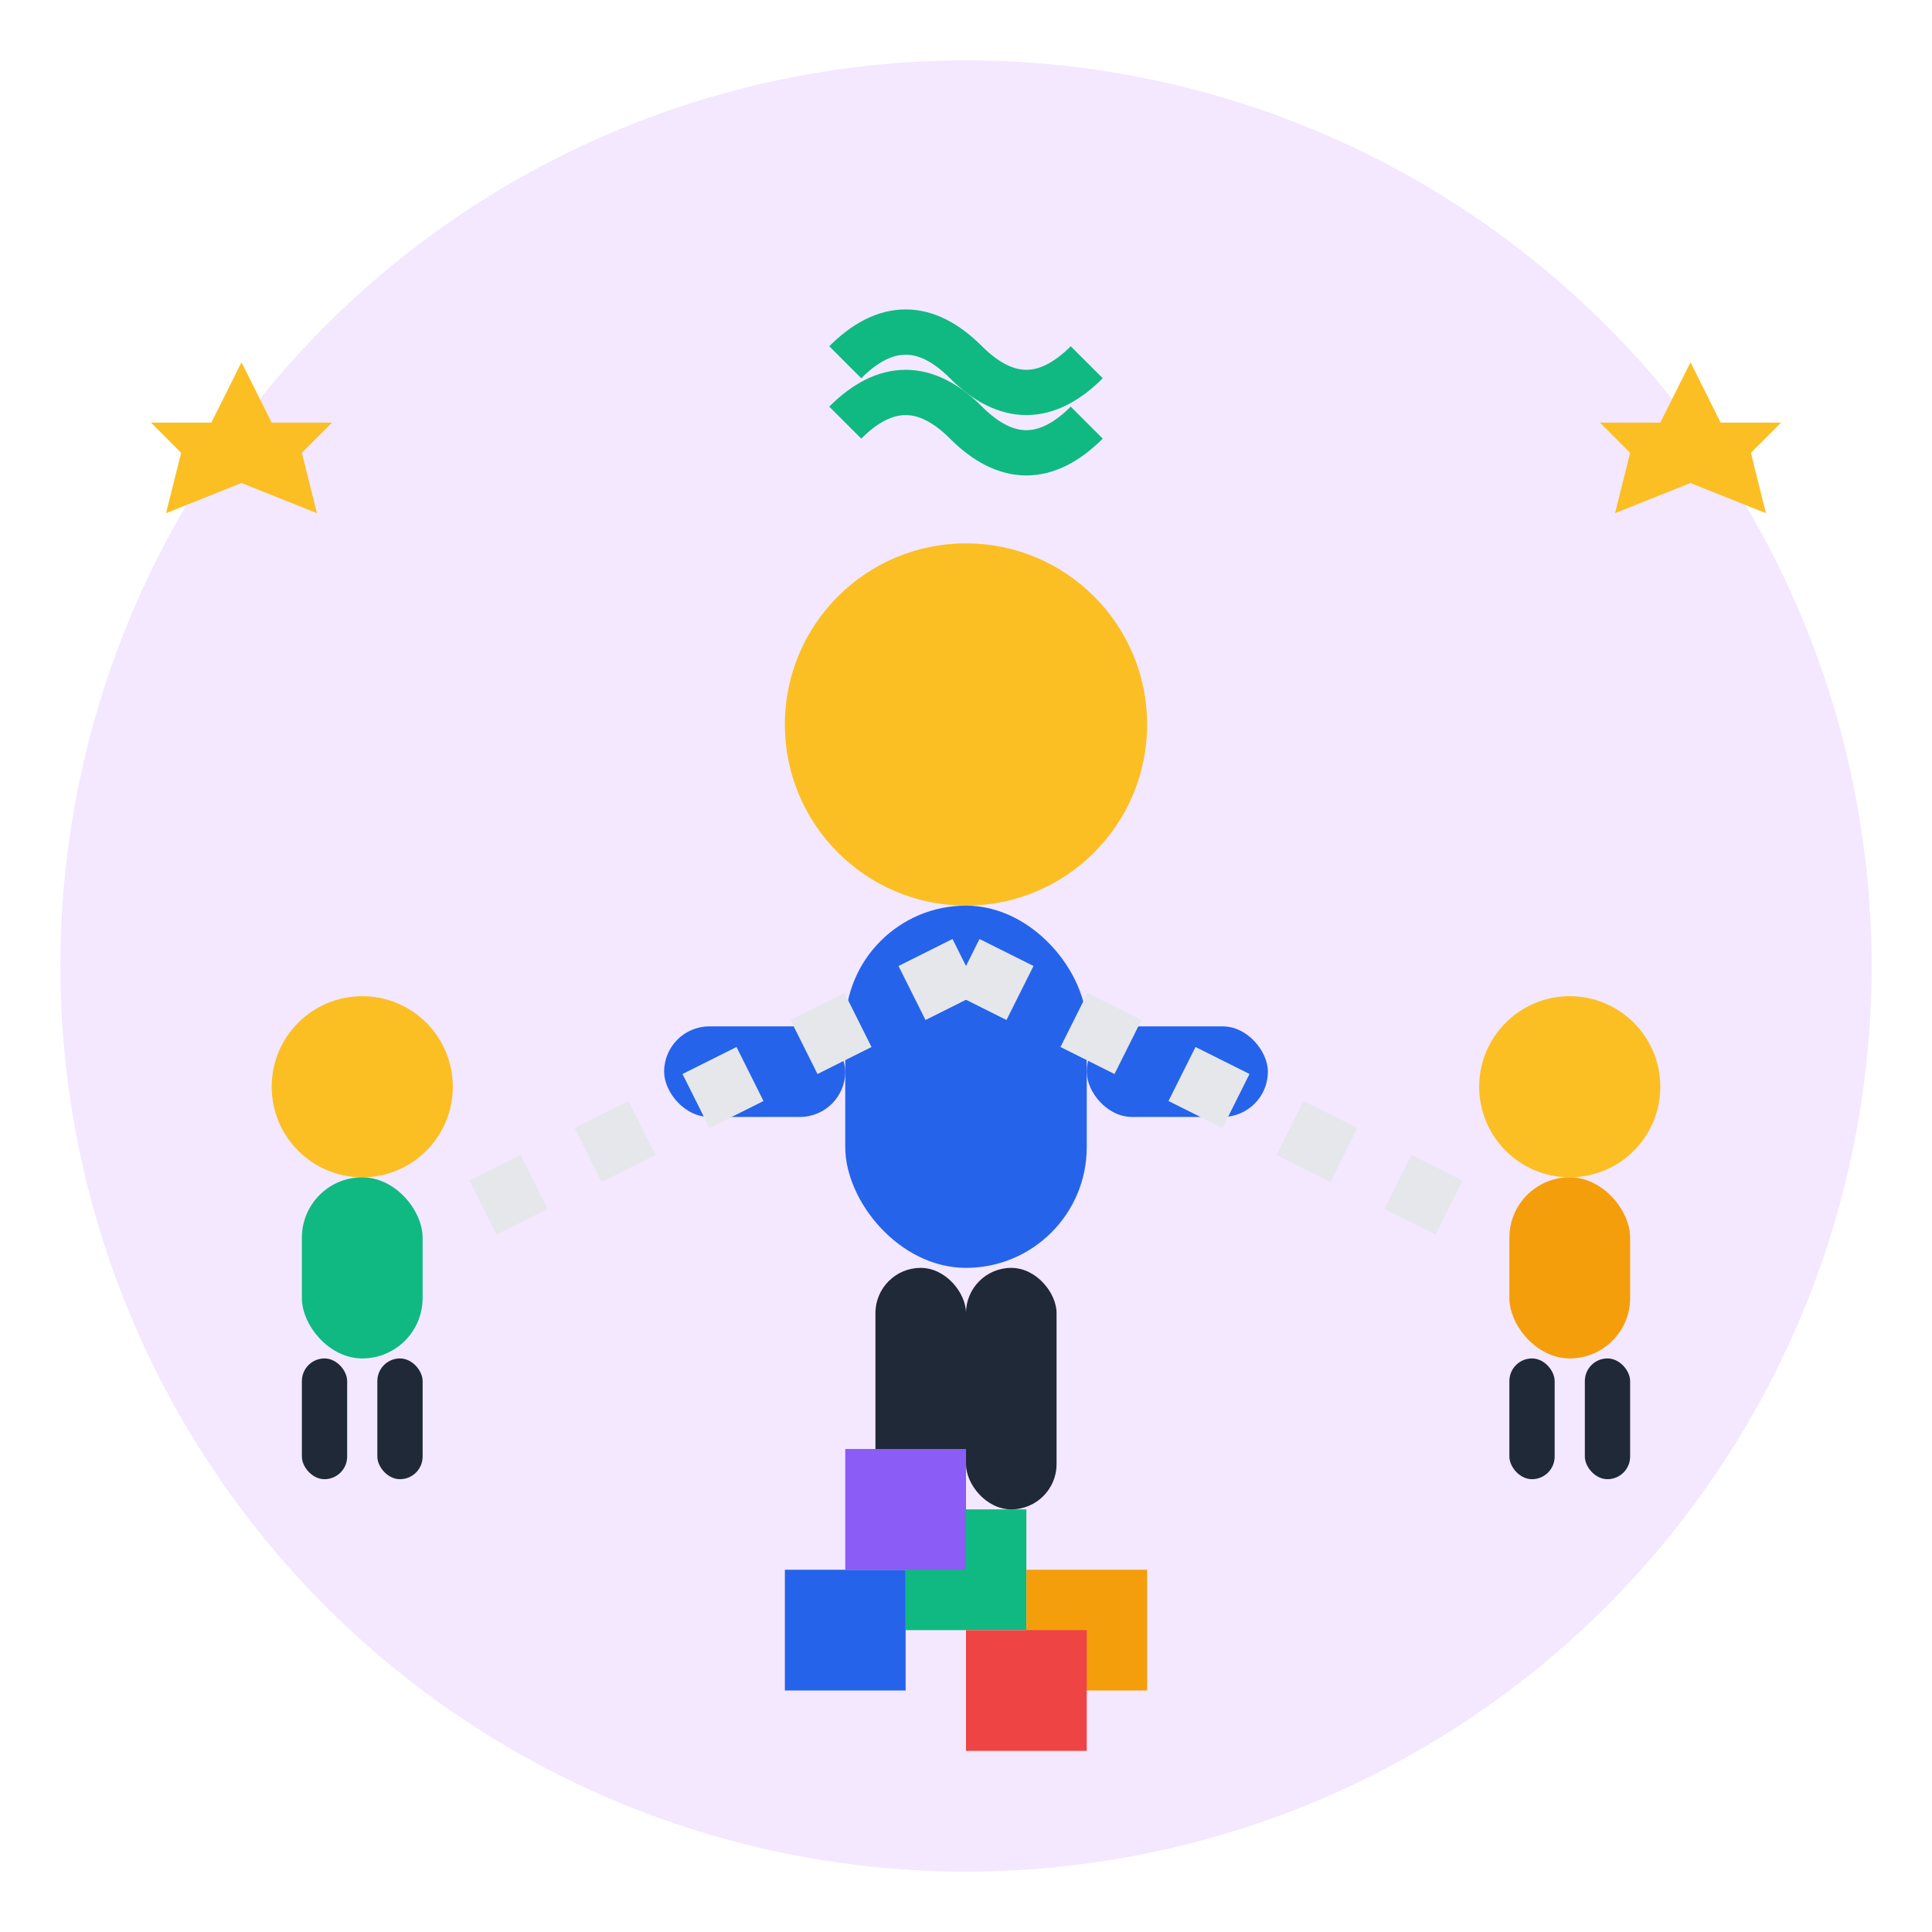
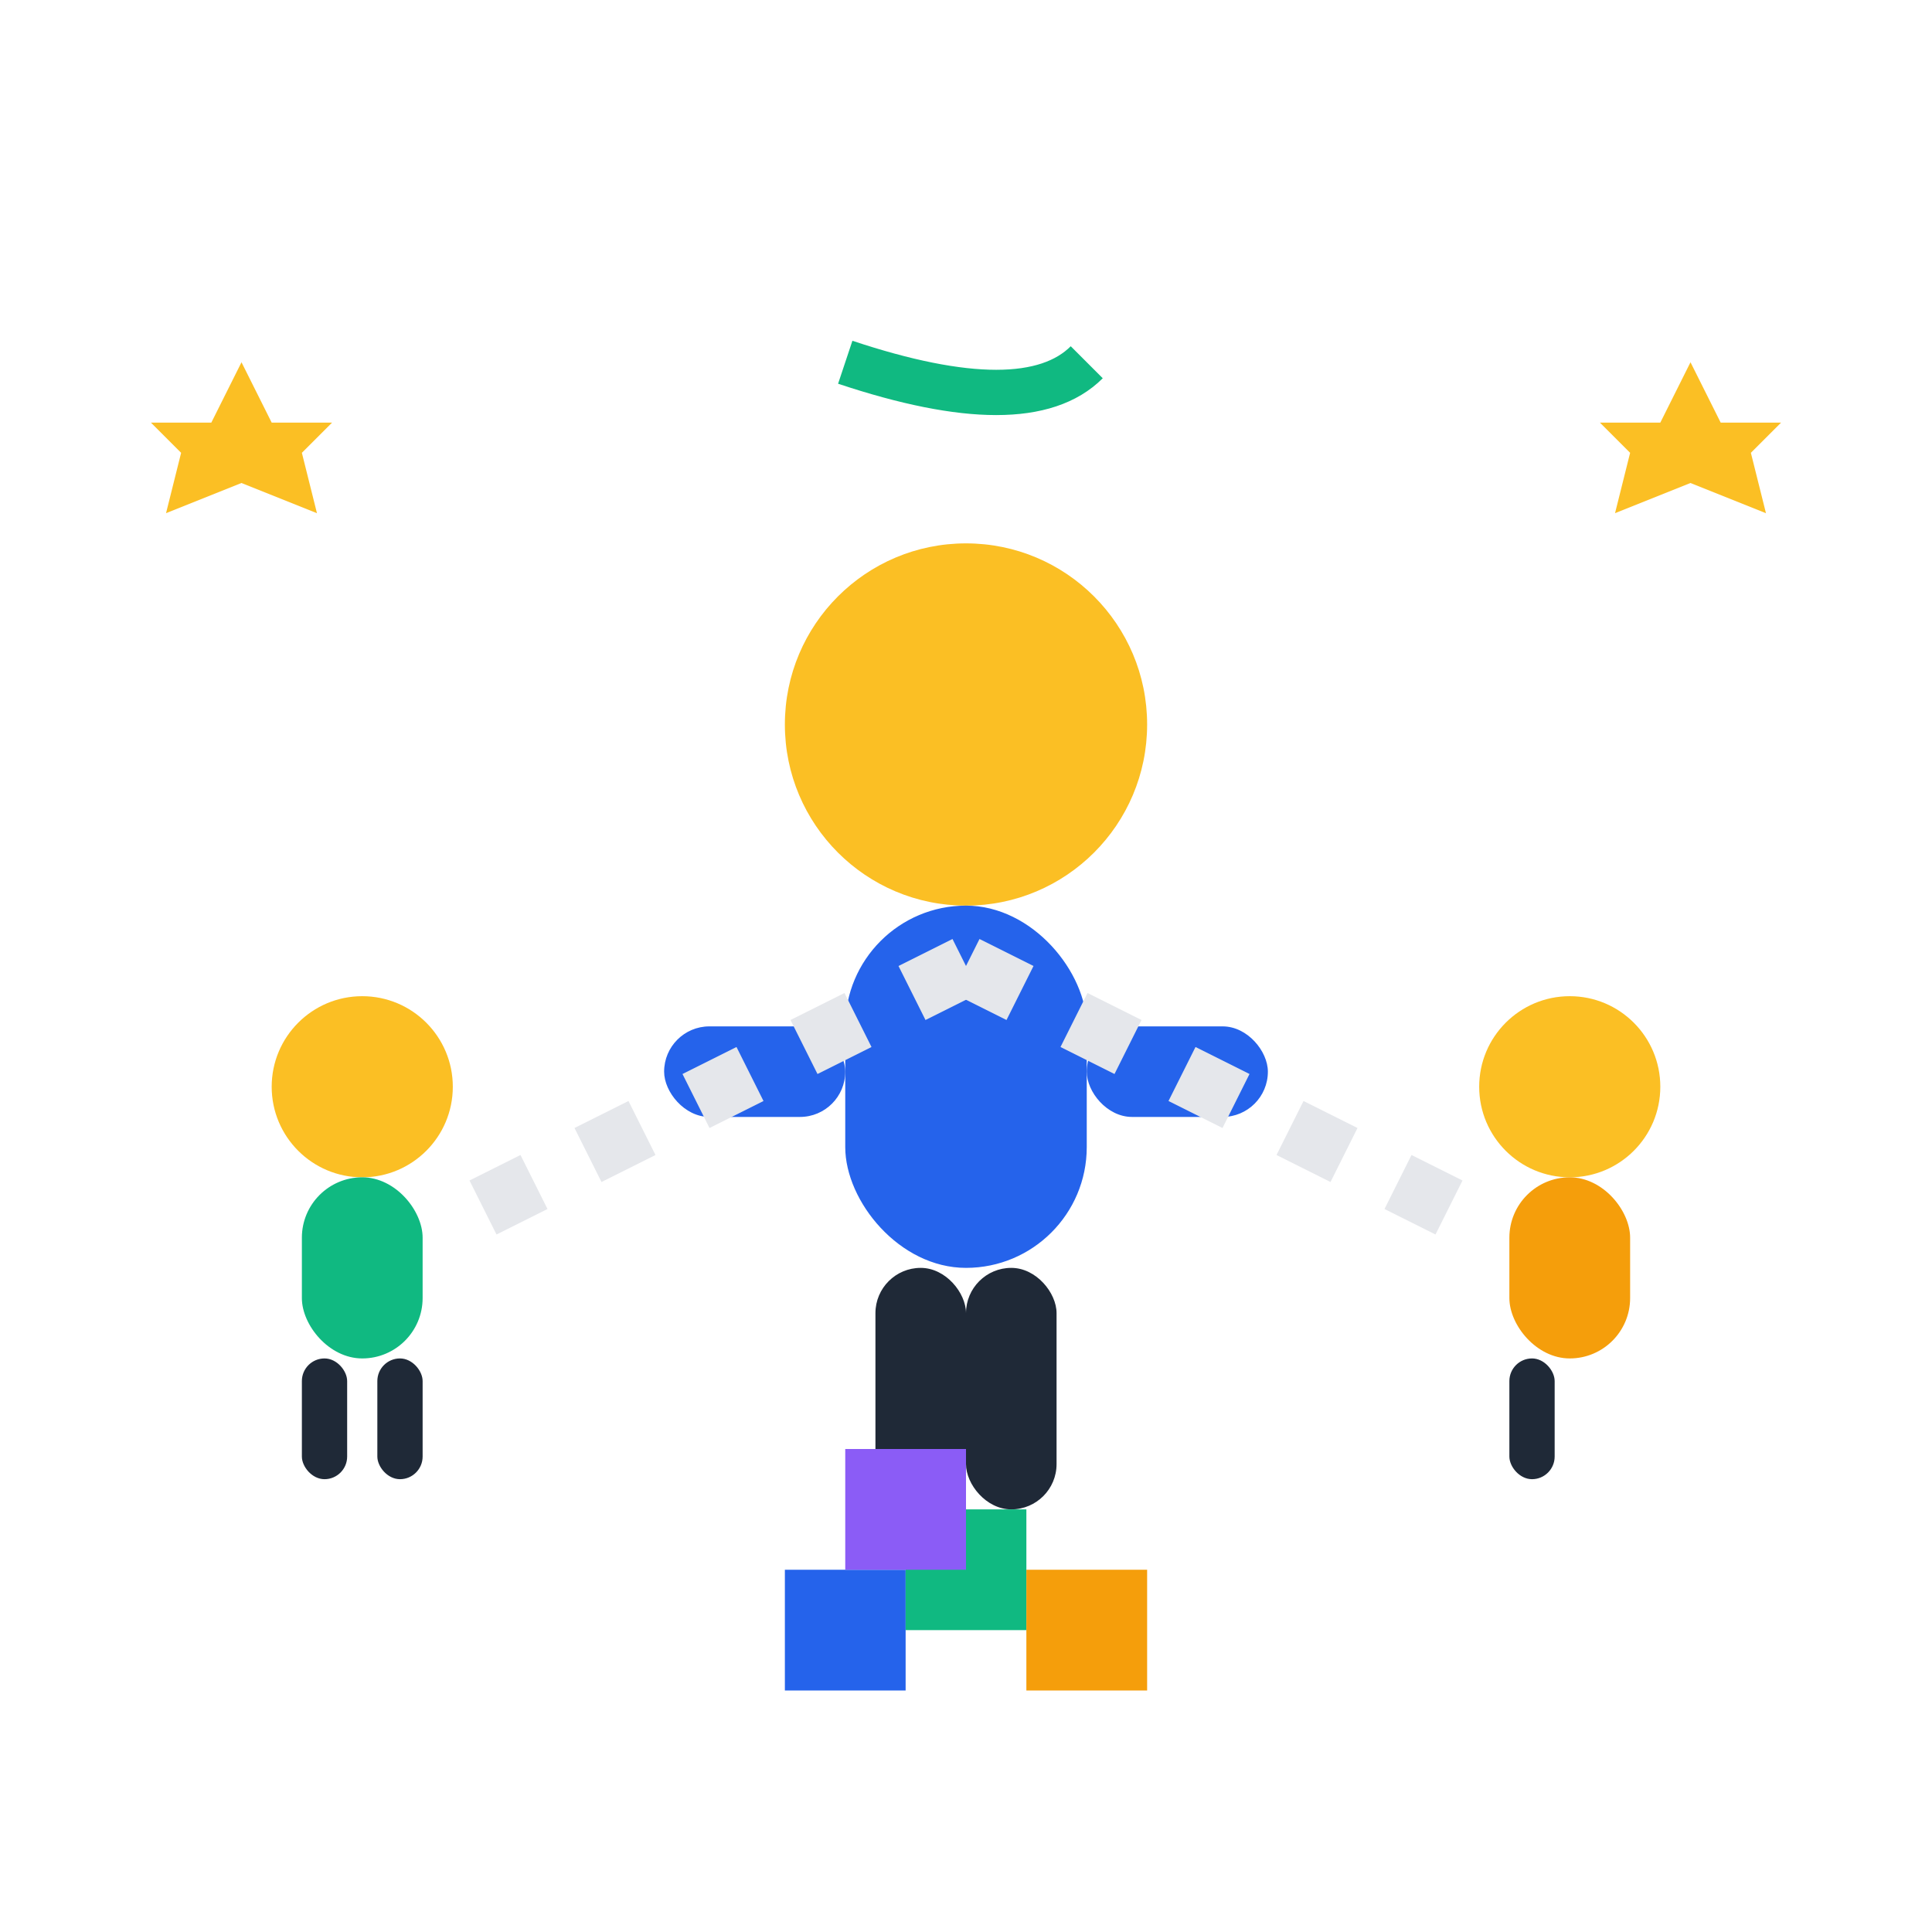
<svg xmlns="http://www.w3.org/2000/svg" width="64" height="64" viewBox="0 0 64 64" fill="none">
-   <circle cx="32" cy="32" r="30" fill="#f3e8ff" />
  <g transform="translate(20, 16)">
    <circle cx="12" cy="8" r="6" fill="#fbbf24" />
    <rect x="8" y="14" width="8" height="12" rx="4" fill="#2563eb" />
    <rect x="2" y="18" width="6" height="3" rx="1.5" fill="#2563eb" />
    <rect x="16" y="18" width="6" height="3" rx="1.5" fill="#2563eb" />
    <rect x="9" y="26" width="3" height="8" rx="1.5" fill="#1f2937" />
    <rect x="12" y="26" width="3" height="8" rx="1.5" fill="#1f2937" />
  </g>
  <g transform="translate(8, 32)">
    <circle cx="4" cy="4" r="3" fill="#fbbf24" />
    <rect x="2" y="7" width="4" height="6" rx="2" fill="#10b981" />
    <rect x="2" y="13" width="1.5" height="4" rx="0.75" fill="#1f2937" />
    <rect x="4.5" y="13" width="1.5" height="4" rx="0.75" fill="#1f2937" />
  </g>
  <g transform="translate(48, 32)">
    <circle cx="4" cy="4" r="3" fill="#fbbf24" />
    <rect x="2" y="7" width="4" height="6" rx="2" fill="#f59e0b" />
    <rect x="2" y="13" width="1.5" height="4" rx="0.75" fill="#1f2937" />
-     <rect x="4.5" y="13" width="1.5" height="4" rx="0.75" fill="#1f2937" />
  </g>
  <line x1="32" y1="32" x2="16" y2="40" stroke="#e5e7eb" stroke-width="2" stroke-dasharray="2,2" />
  <line x1="32" y1="32" x2="48" y2="40" stroke="#e5e7eb" stroke-width="2" stroke-dasharray="2,2" />
  <g transform="translate(26, 48)">
    <rect x="0" y="4" width="4" height="4" fill="#2563eb" />
    <rect x="4" y="2" width="4" height="4" fill="#10b981" />
    <rect x="8" y="4" width="4" height="4" fill="#f59e0b" />
    <rect x="2" y="0" width="4" height="4" fill="#8b5cf6" />
-     <rect x="6" y="6" width="4" height="4" fill="#ef4444" />
  </g>
  <g transform="translate(28, 8)">
-     <path d="M0 4 Q2 2 4 4 Q6 6 8 4" stroke="#10b981" stroke-width="1.5" fill="none" />
-     <path d="M0 6 Q2 4 4 6 Q6 8 8 6" stroke="#10b981" stroke-width="1.5" fill="none" />
+     <path d="M0 4 Q6 6 8 4" stroke="#10b981" stroke-width="1.5" fill="none" />
  </g>
  <g fill="#fbbf24">
    <path d="M8 12 L9 14 L11 14 L10 15 L10.5 17 L8 16 L5.5 17 L6 15 L5 14 L7 14 Z" />
    <path d="M56 12 L57 14 L59 14 L58 15 L58.5 17 L56 16 L53.5 17 L54 15 L53 14 L55 14 Z" />
  </g>
</svg>